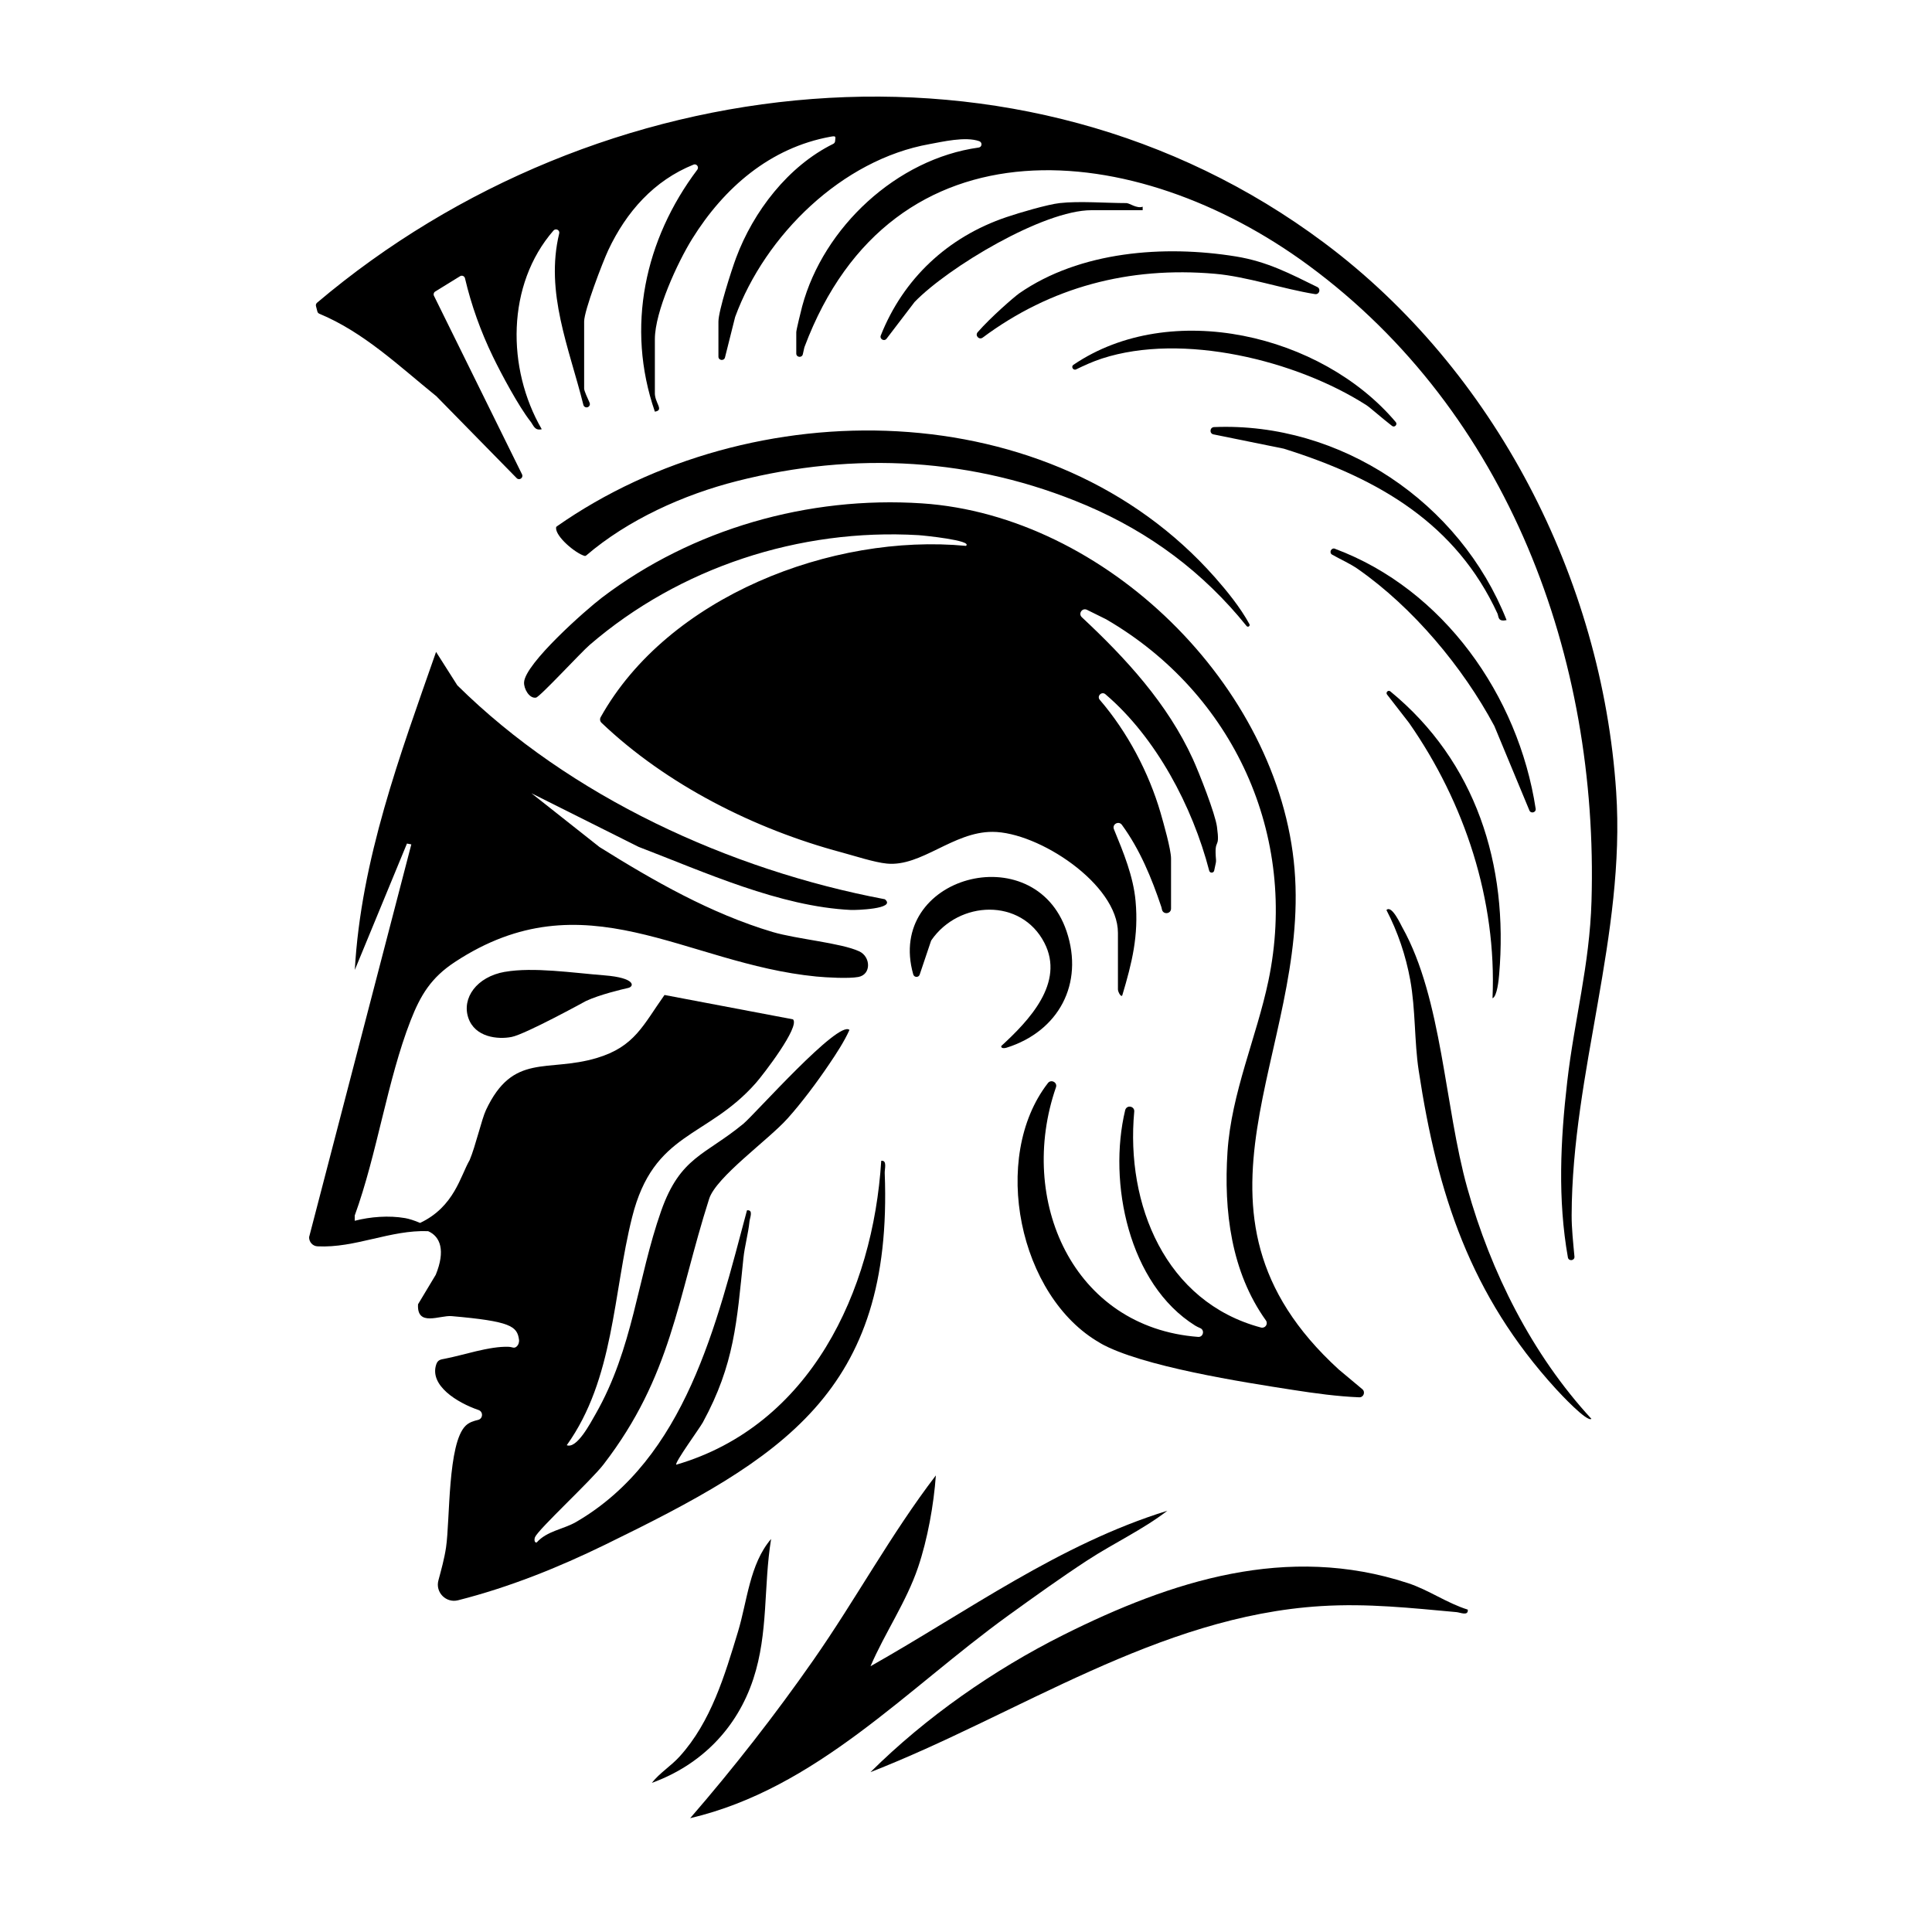
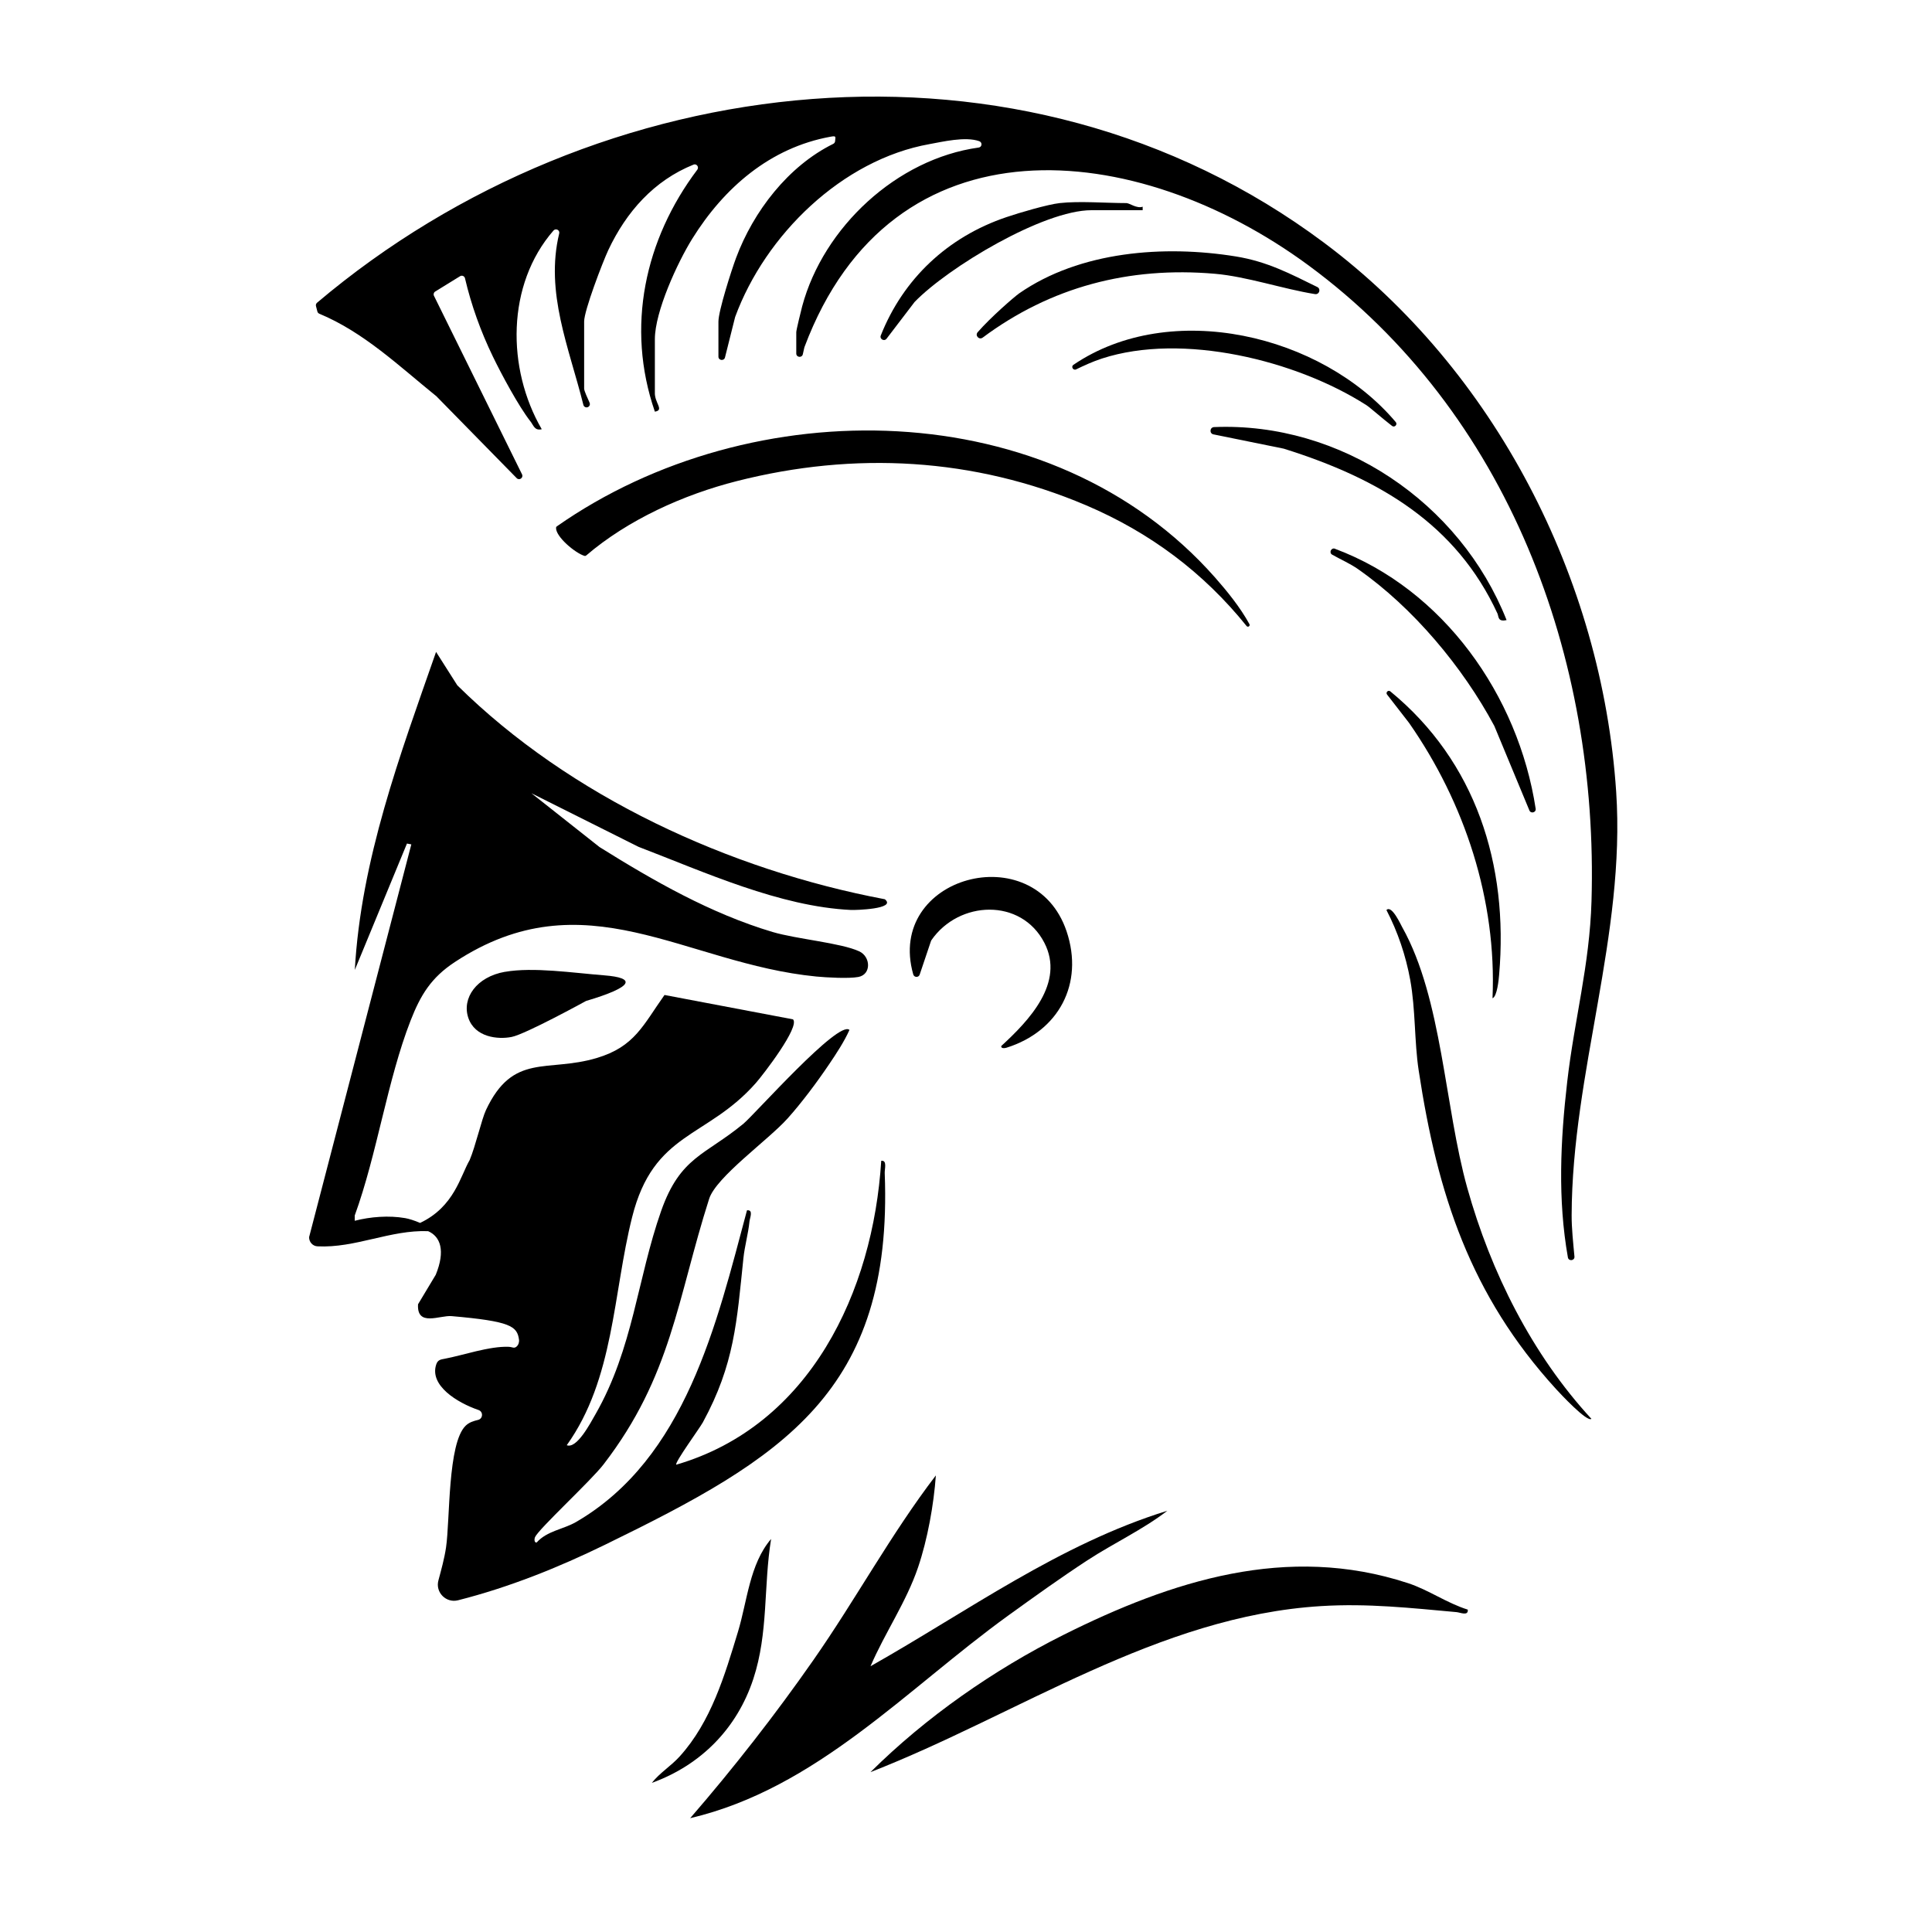
<svg xmlns="http://www.w3.org/2000/svg" width="100" height="100" viewBox="0 0 100 100" fill="none">
-   <path d="M56.938 69.516C59.063 70.725 64.366 71.546 66.95 71.946C68.07 72.12 69.213 72.278 70.352 72.324C70.579 72.334 70.687 72.048 70.513 71.904L69.291 70.882C60.294 62.657 67.791 54.484 67.006 44.997C66.221 35.508 57.201 26.681 47.718 26.054C41.847 25.667 35.847 27.371 31.168 30.924C30.308 31.577 27.182 34.345 27.126 35.314C27.106 35.649 27.398 36.168 27.743 36.109C27.947 36.072 30.075 33.764 30.518 33.383C35.174 29.37 41.384 27.341 47.534 27.699C47.81 27.716 50.377 27.975 49.997 28.254C43.071 27.597 34.573 30.878 31.089 37.123C31.037 37.218 31.056 37.337 31.132 37.409C34.501 40.62 39.059 42.916 43.554 44.117C44.227 44.298 45.255 44.636 45.902 44.699C47.691 44.873 49.33 43.053 51.369 43.057C53.74 43.057 57.864 45.759 57.864 48.284V51.21C57.864 51.351 58.045 51.666 58.094 51.502C58.59 49.841 58.941 48.435 58.777 46.639C58.662 45.362 58.153 44.127 57.657 42.922C57.549 42.663 57.904 42.466 58.071 42.696C58.997 43.963 59.608 45.444 60.11 46.941C60.11 46.948 60.114 46.958 60.117 46.964L60.143 47.079C60.206 47.355 60.613 47.309 60.613 47.027V44.443C60.613 43.96 60.225 42.61 60.068 42.062C59.463 39.99 58.36 37.892 56.925 36.224C56.758 36.03 57.024 35.767 57.217 35.934C57.217 35.934 57.221 35.938 57.224 35.941C59.831 38.167 61.722 41.73 62.589 45.07C62.626 45.204 62.816 45.198 62.846 45.063L62.931 44.663C62.941 44.613 62.944 44.561 62.941 44.508C62.832 43.27 63.164 44.075 62.99 42.794C62.898 42.108 62.067 40 61.742 39.287C60.429 36.414 58.278 34.079 55.996 31.948C55.795 31.761 56.019 31.442 56.262 31.564L57.257 32.056C57.257 32.056 57.267 32.063 57.273 32.066C63.84 35.889 67.229 43.241 65.653 50.764C65.042 53.679 63.735 56.566 63.535 59.62C63.335 62.68 63.726 65.832 65.522 68.344C65.653 68.528 65.486 68.771 65.266 68.712C60.314 67.392 58.262 62.338 58.708 57.534C58.731 57.272 58.367 57.176 58.255 57.416C58.255 57.416 58.242 57.446 58.239 57.462C57.339 61.209 58.422 66.466 61.864 68.614C61.943 68.663 62.031 68.702 62.12 68.742C62.369 68.843 62.281 69.218 62.015 69.198C55.516 68.705 52.643 62.102 54.656 56.28C54.745 56.027 54.407 55.847 54.242 56.057C51.251 59.908 52.732 67.119 56.938 69.51V69.516Z" fill="black" />
  <path d="M21.638 67.508C21.566 68.693 22.765 68.07 23.372 68.122C26.426 68.388 26.767 68.644 26.863 69.337C26.882 69.472 26.836 69.613 26.735 69.701C26.607 69.81 26.524 69.721 26.334 69.711C25.329 69.669 23.953 70.155 23.014 70.329C22.797 70.368 22.656 70.391 22.578 70.627C22.22 71.711 23.658 72.601 24.768 72.982C25.021 73.067 25.004 73.432 24.745 73.494C24.515 73.55 24.288 73.616 24.104 73.793C23.165 74.699 23.297 78.663 23.087 80.094C23.001 80.675 22.843 81.237 22.692 81.802C22.525 82.419 23.087 82.987 23.707 82.83C26.351 82.16 28.902 81.135 31.348 79.94C40.47 75.487 46.233 72.066 45.793 60.721C45.783 60.501 45.931 60.041 45.612 60.084C45.192 66.851 41.931 73.79 35.003 75.812C34.904 75.717 36.215 73.921 36.379 73.622C38.021 70.605 38.136 68.411 38.48 65.114C38.546 64.49 38.73 63.853 38.792 63.229C38.812 63.029 39.009 62.609 38.664 62.645C37.091 68.523 35.489 75.478 29.825 78.774C29.158 79.162 28.317 79.234 27.779 79.838C27.644 79.868 27.654 79.648 27.69 79.566C27.887 79.129 30.593 76.64 31.24 75.796C34.763 71.219 35.052 67.229 36.704 62.054C37.065 60.918 39.767 59.007 40.769 57.887C41.501 57.069 42.296 56.005 42.913 55.089C43.278 54.551 43.705 53.901 43.967 53.309C43.406 52.774 39.075 57.667 38.484 58.16C36.5 59.801 35.213 59.864 34.221 62.678C32.987 66.188 32.773 69.784 30.829 73.189C30.544 73.688 29.854 75.005 29.335 74.804C31.795 71.366 31.726 66.95 32.718 63.003C33.834 58.55 36.576 58.947 39.124 56.055C39.495 55.634 41.426 53.132 41.045 52.761L34.395 51.5C33.285 53.06 32.855 54.176 30.882 54.764C28.317 55.526 26.561 54.469 25.155 57.453C24.932 57.926 24.613 59.328 24.308 60.048C23.832 60.862 23.517 62.461 21.744 63.298C21.458 63.174 21.149 63.078 20.968 63.049C20.131 62.904 19.172 62.977 18.361 63.187V62.914C19.517 59.739 20.049 55.904 21.254 52.82C21.77 51.5 22.315 50.604 23.536 49.799C30.278 45.363 35.433 49.881 42.253 50.545C42.795 50.597 43.934 50.66 44.427 50.568C45.11 50.44 45.071 49.517 44.473 49.241C43.534 48.804 41.222 48.607 39.987 48.239C36.792 47.287 33.834 45.596 31.03 43.843L27.506 41.058L33.052 43.833C36.458 45.136 40.358 46.926 44.053 47.1C44.24 47.11 46.43 47.057 45.8 46.545C37.761 45.028 29.506 41.239 23.671 35.473L22.571 33.742C20.703 39.088 18.686 44.483 18.365 50.203L21.064 43.662L21.29 43.705L16 64.031C15.991 64.28 16.181 64.497 16.43 64.51C18.394 64.609 20.203 63.65 22.16 63.725C22.797 64.004 23.064 64.733 22.555 65.981" fill="black" />
  <path d="M22.564 20.486L26.744 24.749C26.879 24.887 27.106 24.729 27.02 24.552L22.462 15.311C22.423 15.232 22.449 15.137 22.525 15.091L23.812 14.297C23.911 14.234 24.042 14.29 24.068 14.405C24.396 15.804 24.883 17.154 25.506 18.444C25.946 19.357 26.849 21.038 27.45 21.803C27.624 22.023 27.664 22.302 28.041 22.217C26.219 19.078 26.209 14.733 28.649 11.932C28.767 11.798 28.987 11.909 28.944 12.084C28.206 15.141 29.457 17.997 30.195 20.956C30.218 21.048 30.31 21.104 30.402 21.081C30.507 21.054 30.56 20.943 30.517 20.844C30.402 20.588 30.235 20.227 30.235 20.115V16.641C30.235 16.073 31.184 13.594 31.483 12.95C32.419 10.957 33.857 9.342 35.896 8.521C36.053 8.455 36.195 8.646 36.093 8.783C33.377 12.389 32.382 16.927 33.896 21.307C34.402 21.229 33.867 20.851 33.896 20.302V17.557C33.896 16.129 35.065 13.591 35.83 12.359C37.469 9.723 39.859 7.644 42.989 7.076C43.3 7.02 43.241 7.076 43.225 7.302C43.222 7.365 43.182 7.421 43.127 7.447C40.798 8.596 38.996 10.941 38.099 13.348C37.863 13.981 37.186 16.09 37.186 16.645V18.46C37.186 18.661 37.475 18.697 37.525 18.503L38.047 16.421C38.047 16.421 38.05 16.408 38.053 16.401C39.61 12.166 43.583 8.265 48.121 7.457C48.761 7.342 49.976 7.05 50.689 7.309C50.856 7.371 50.833 7.614 50.656 7.637C46.42 8.222 42.621 11.762 41.521 15.853C41.462 16.076 41.215 17.081 41.215 17.193V18.299C41.215 18.503 41.508 18.536 41.554 18.336L41.632 17.988C41.632 17.988 41.636 17.971 41.639 17.965C46.167 5.887 58.796 7.161 67.724 13.732C78.084 21.357 82.75 34.048 82.376 46.647C82.278 49.964 81.49 52.765 81.118 55.999C80.767 59.04 80.623 62.087 81.154 65.085C81.194 65.298 81.513 65.256 81.493 65.039C81.427 64.31 81.345 63.581 81.348 62.898C81.368 55.533 84.149 48.381 83.653 40.98C82.918 29.956 77.375 19.17 68.532 12.563C52.869 0.86 30.921 3.392 16.411 15.669C16.361 15.712 16.338 15.781 16.355 15.843L16.427 16.122C16.44 16.175 16.476 16.214 16.526 16.237C18.824 17.193 20.643 18.936 22.551 20.48C22.554 20.483 22.561 20.486 22.564 20.493V20.486Z" fill="black" />
  <path d="M56.301 80.751C57.641 79.874 59.148 79.178 60.422 78.196C54.83 79.927 50.092 83.401 45.058 86.244C45.8 84.517 46.917 82.908 47.521 81.119C48.01 79.674 48.332 77.884 48.44 76.367C46.112 79.408 44.29 82.793 42.093 85.936C40.12 88.763 37.975 91.508 35.723 94.109C42.28 92.566 46.91 87.43 52.203 83.608C53.536 82.645 54.922 81.651 56.298 80.751H56.301Z" fill="black" />
  <path d="M72.863 81.939C66.624 79.896 60.664 81.814 55.052 84.618C51.44 86.424 47.917 88.884 45.057 91.724C52.698 88.746 59.941 83.646 68.384 83.131C70.791 82.983 73.02 83.229 75.388 83.443C75.588 83.462 76.008 83.659 75.972 83.314C74.882 82.973 73.956 82.297 72.866 81.939H72.863Z" fill="black" />
  <path d="M28.782 27.306C28.74 27.766 29.784 28.639 30.26 28.774C30.286 28.78 30.316 28.774 30.339 28.754C32.5 26.902 35.379 25.602 38.138 24.902C44.232 23.352 50.409 23.687 56.214 26.153C59.527 27.562 62.295 29.637 64.522 32.402C64.591 32.488 64.722 32.402 64.67 32.304C64.2 31.44 63.494 30.576 62.896 29.897C54.431 20.302 38.9 20.184 28.822 27.244C28.802 27.257 28.786 27.28 28.782 27.306Z" fill="black" />
  <path d="M72.589 48.013C72.507 47.869 72.037 46.818 71.762 47.104C72.35 48.233 72.763 49.461 72.993 50.719C73.272 52.256 73.203 53.907 73.43 55.401C74.402 61.818 76.103 67.032 80.536 71.892C80.743 72.119 82.151 73.632 82.371 73.439C79.301 70.112 77.163 65.844 75.945 61.483C74.769 57.276 74.651 51.704 72.589 48.01V48.013Z" fill="black" />
  <path d="M51.826 54.141C51.797 54.279 52.004 54.259 52.095 54.23C54.791 53.386 56.121 50.92 55.205 48.201C53.534 43.259 45.827 45.361 47.269 50.434C47.314 50.601 47.551 50.608 47.603 50.444L48.188 48.707C48.194 48.69 48.201 48.674 48.211 48.661C49.636 46.605 52.851 46.467 54.056 48.798C55.126 50.87 53.261 52.824 51.826 54.141Z" fill="black" />
  <path d="M63.969 13.274C60.261 12.673 55.901 12.998 52.752 15.185C52.509 15.356 51.284 16.413 50.604 17.195C50.453 17.369 50.68 17.612 50.864 17.474C54.374 14.86 58.432 13.783 62.888 14.171C64.527 14.312 66.418 14.959 68.06 15.222H68.067C68.287 15.258 68.382 14.956 68.185 14.857C66.789 14.174 65.607 13.54 63.969 13.274Z" fill="black" />
  <path d="M62.813 22.484L66.448 23.223C66.448 23.223 66.461 23.223 66.467 23.229C71.422 24.782 75.379 27.146 77.507 31.753C77.579 31.908 77.514 32.2 77.98 32.095C75.566 25.994 69.38 21.837 62.842 22.106C62.616 22.116 62.586 22.438 62.809 22.484H62.813Z" fill="black" />
  <path d="M69.1 28.402C68.903 28.33 68.771 28.609 68.955 28.711C69.402 28.964 69.888 29.174 70.288 29.456C73.132 31.443 75.71 34.52 77.345 37.574C77.345 37.58 77.352 37.584 77.352 37.59L79.161 41.947C79.236 42.131 79.516 42.056 79.486 41.859C78.59 35.998 74.705 30.497 69.1 28.406V28.402Z" fill="black" />
  <path d="M55.561 18.88C55.42 18.975 55.548 19.192 55.699 19.119C56.132 18.909 56.572 18.709 57.035 18.558C61.206 17.202 67.087 18.643 70.725 20.971C70.902 21.083 71.546 21.658 72.052 22.045C72.183 22.147 72.35 21.973 72.245 21.848C68.407 17.3 60.592 15.471 55.564 18.88H55.561Z" fill="black" />
  <path d="M58.32 10.512C57.246 10.512 55.867 10.397 54.846 10.512C54.225 10.581 52.738 11.018 52.094 11.238C49.034 12.272 46.748 14.443 45.589 17.365C45.517 17.549 45.766 17.69 45.888 17.532L47.339 15.631C49.08 13.832 54.002 10.88 56.491 10.88H59.144V10.699C58.855 10.811 58.458 10.515 58.32 10.515V10.512Z" fill="black" />
  <path d="M77.594 50.458C78.09 44.745 76.382 39.412 71.965 35.787C71.854 35.695 71.706 35.84 71.795 35.951L72.934 37.419C75.817 41.553 77.475 46.587 77.252 51.67C77.492 51.581 77.574 50.698 77.594 50.458Z" fill="black" />
-   <path d="M26.137 50.3C24.662 50.559 23.897 51.666 24.239 52.681C24.58 53.695 25.772 53.813 26.482 53.672C27.194 53.534 30.333 51.81 30.333 51.81C31.039 51.482 32.185 51.209 32.51 51.137C32.839 51.065 32.911 50.612 31.282 50.484C29.654 50.356 27.608 50.044 26.133 50.303L26.137 50.3Z" fill="black" />
+   <path d="M26.137 50.3C24.662 50.559 23.897 51.666 24.239 52.681C24.58 53.695 25.772 53.813 26.482 53.672C27.194 53.534 30.333 51.81 30.333 51.81C32.839 51.065 32.911 50.612 31.282 50.484C29.654 50.356 27.608 50.044 26.133 50.303L26.137 50.3Z" fill="black" />
  <path d="M38.992 86.9C39.78 84.506 39.514 82.106 39.912 79.656C38.795 80.963 38.68 82.871 38.197 84.46C37.511 86.723 36.802 89.123 35.18 90.913C34.727 91.415 34.152 91.757 33.738 92.282C36.276 91.362 38.148 89.468 38.992 86.9Z" fill="black" />
</svg>